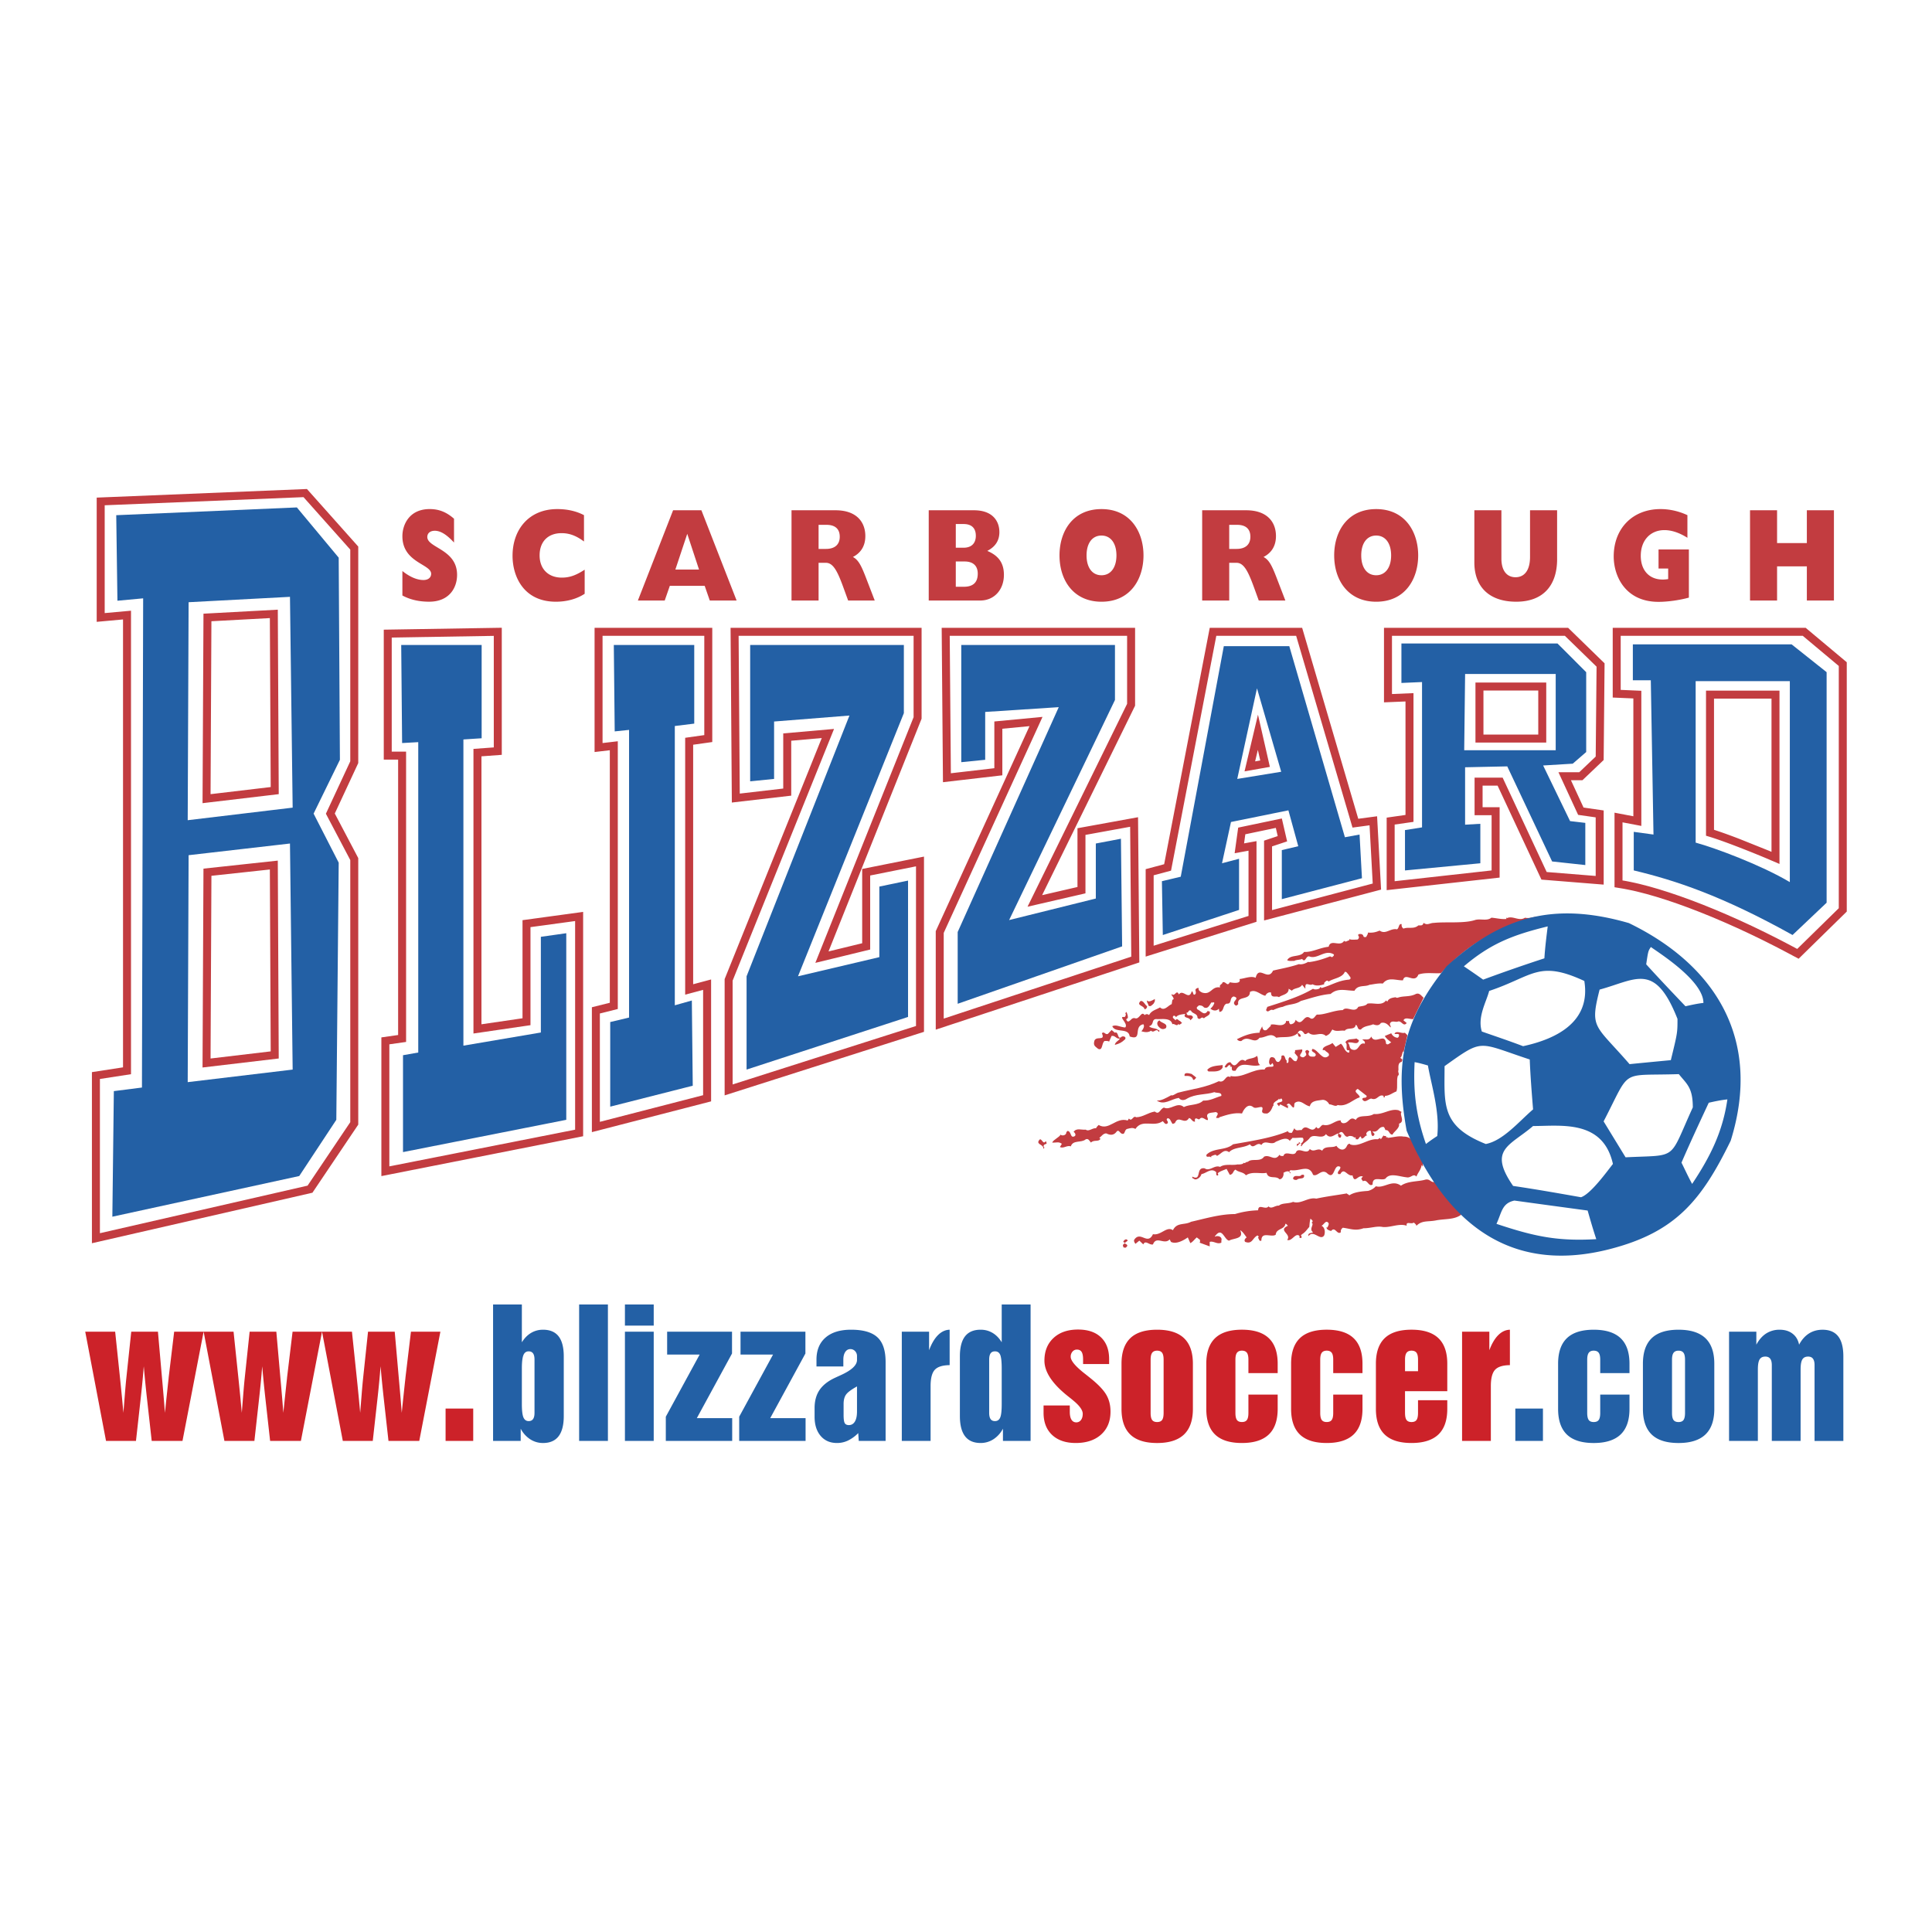
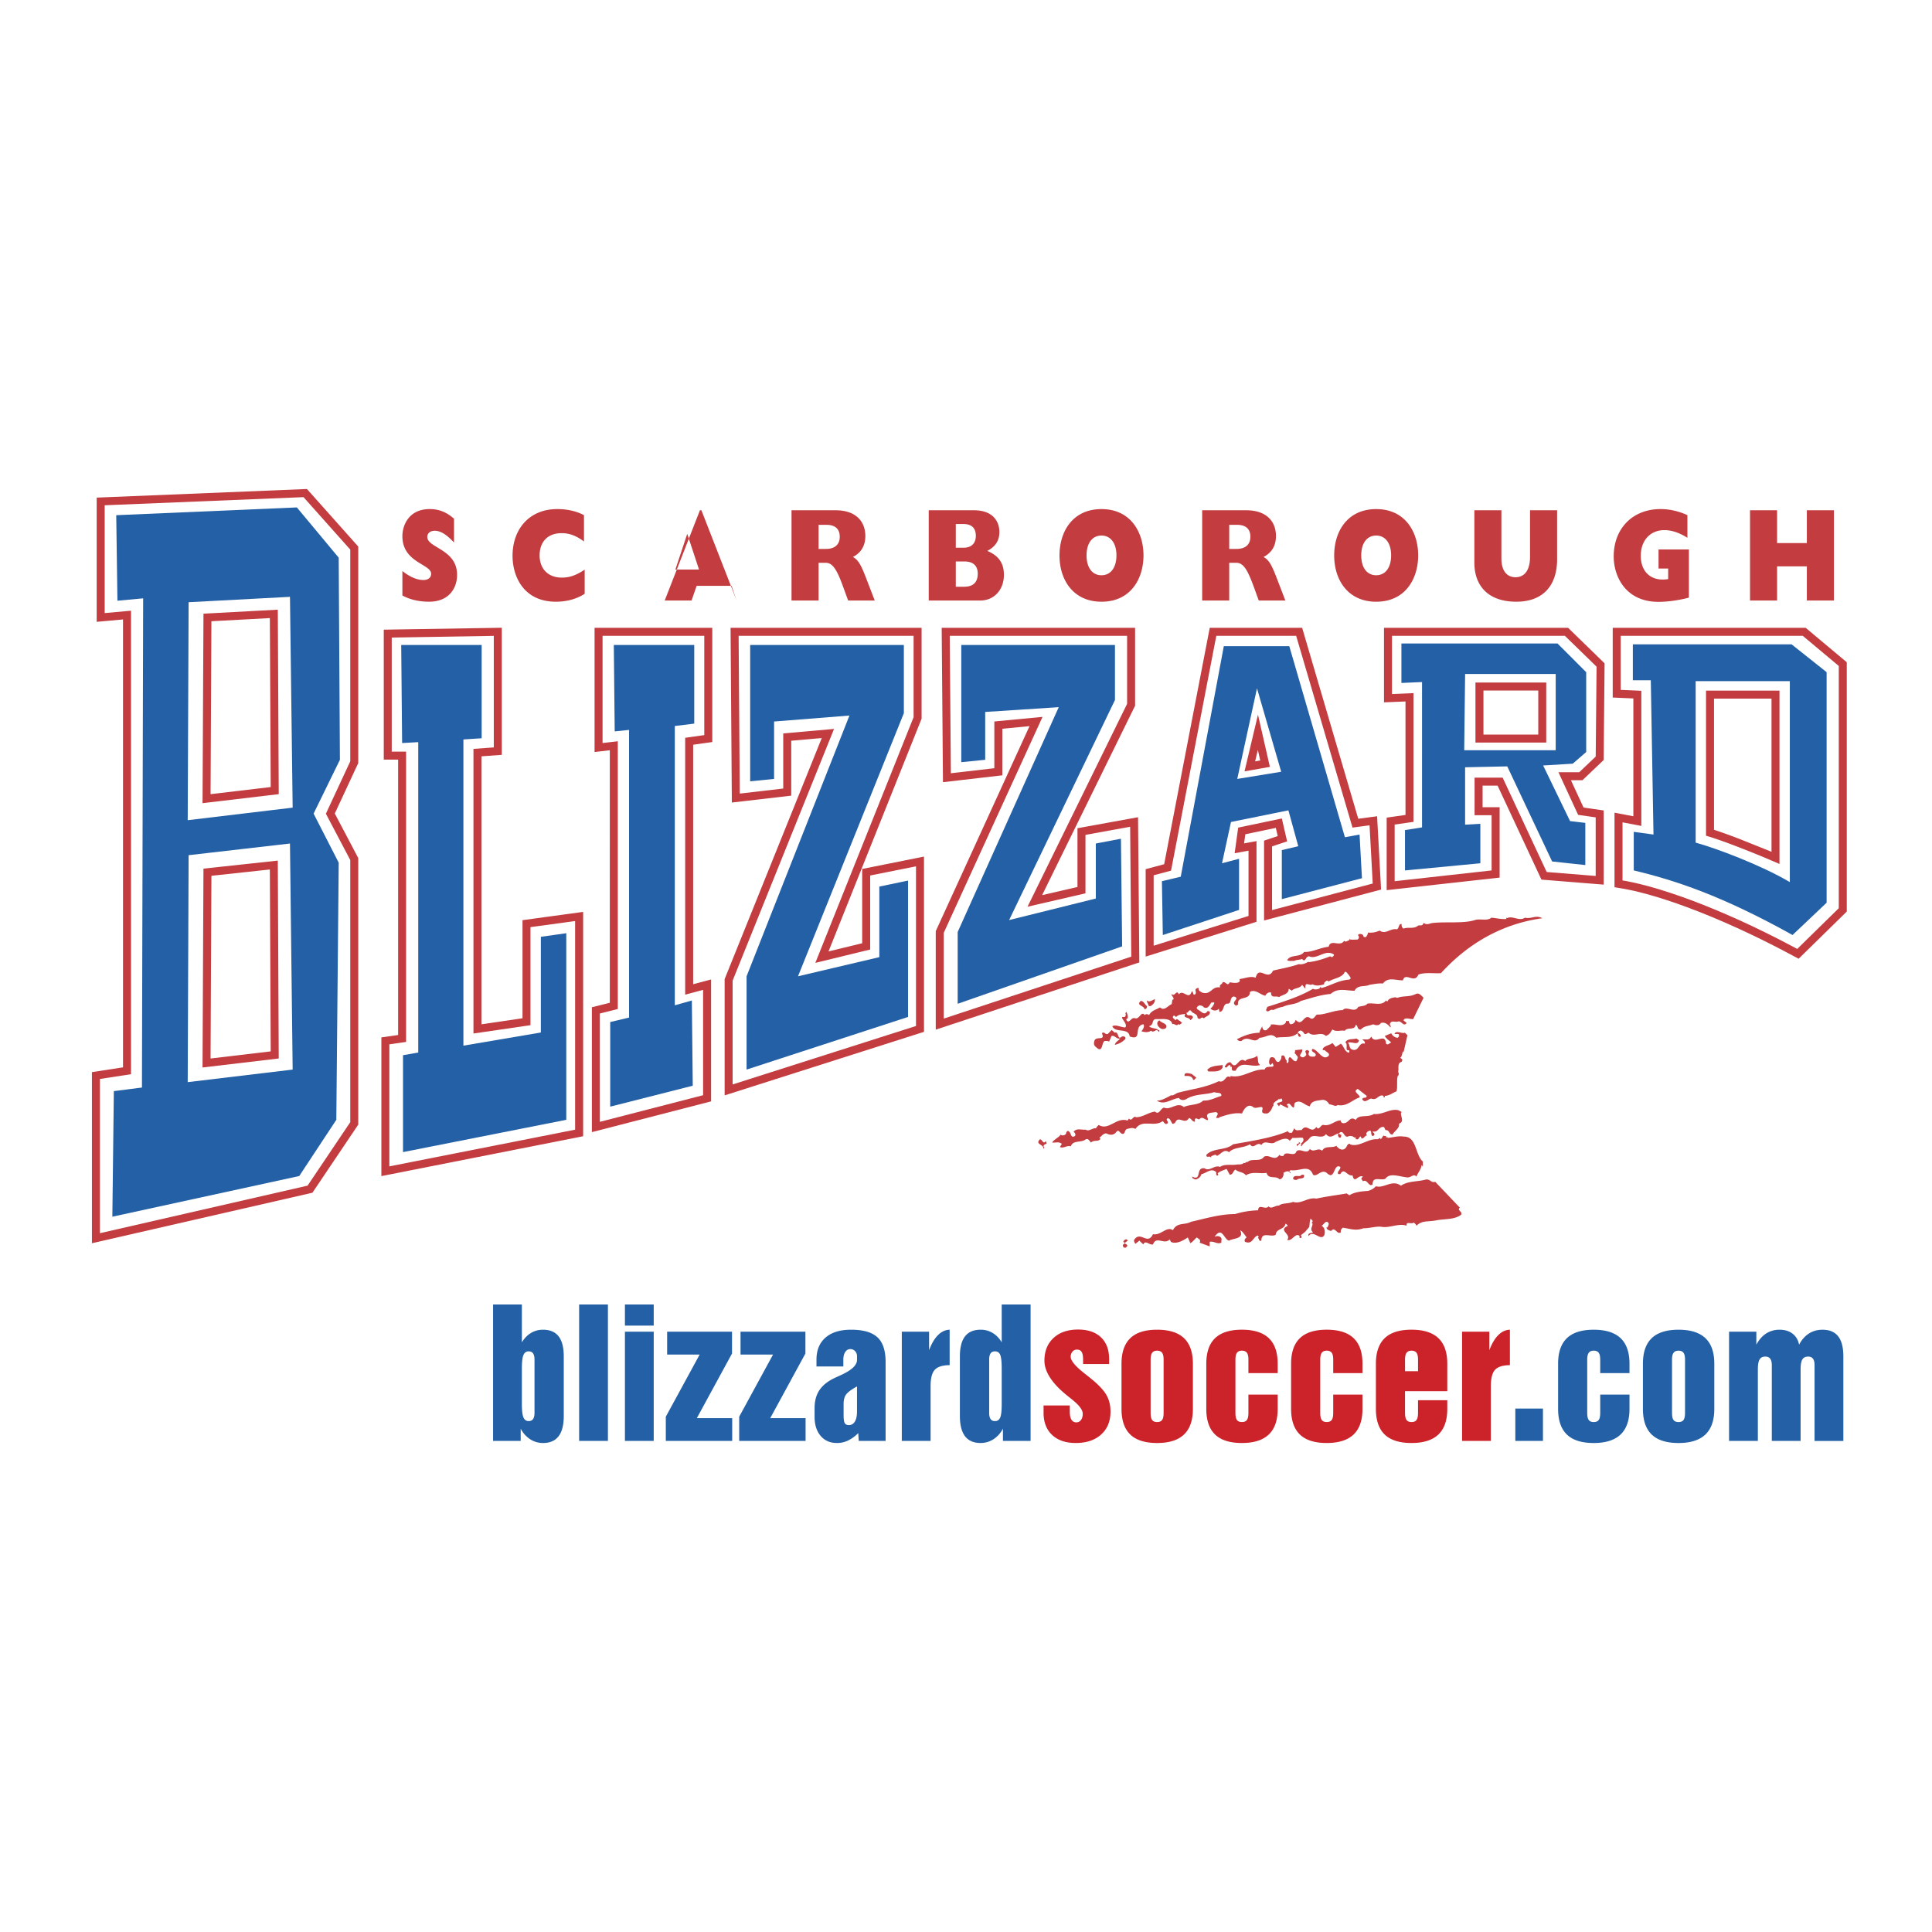
<svg xmlns="http://www.w3.org/2000/svg" width="2500" height="2500" viewBox="0 0 192.756 192.756">
  <g fill-rule="evenodd" clip-rule="evenodd">
    <path fill="#fff" d="M0 0h192.756v192.756H0V0z" />
    <path d="M11.598 51.401l18.019-.775 4.176 5.012.12 20.167-2.625 5.37 2.505 4.893-.238 25.656-3.699 5.608-18.646 4.058.149-12.53 2.804-.357.12-48.807-2.566.238-.119-8.533zm7.13 30.43l10.471-1.253-.268-21.032-10.113.537-.09 21.748zm0 26.134l10.471-1.253-.268-22.554-10.113 1.164-.09 22.643zM40.029 64.349h8.025v9.308l-1.82.119v30.549l7.727-1.312v-9.547l2.536-.358v18.616l-16.289 3.221v-9.666l1.521-.268V74.044l-1.61.09-.09-9.785zM69.116 108.322l-8.234 2.089v-8.442l1.88-.448V72.822l-1.432.149-.09-8.622h8.025v7.846l-1.939.239v27.864l1.7-.478.09 8.502zM74.844 77.953V64.349h15.334v6.802L79.617 97.404l8.115-1.91v-7.04l2.864-.597v13.604l-16.11 5.251v-9.308L84.749 71.39l-7.518.596v5.728l-2.387.239zM95.906 76.043V64.349h15.334v5.489l-10.56 21.957 8.65-2.148v-5.489l2.506-.477.119 10.739-16.407 5.728v-7.16l10.083-22.434-7.338.478v4.773l-2.387.238zM115.924 87.917l1.879-.447 4.297-23.001h6.533l5.549 19.063 1.461-.268.24 4.356-7.996 2.088v-4.893l1.641-.388-.984-3.58-5.729 1.164-.895 4.117 1.701-.447v5.101l-7.607 2.506-.09-5.371zm7.517-10.203l4.385-.716-2.416-8.323-1.969 9.039zM141.879 68.048l-2.059.09V64.2h15.572l2.863 2.864v7.966l-1.342 1.163-2.953.179 2.686 5.549 1.521.179v4.207l-3.312-.358-4.475-9.487-4.207.09v5.728l1.521-.089v3.938l-7.518.716v-4.027l1.701-.269V68.048h.002zm4.205 6.802h9.129v-7.607h-9.039l-.09 7.607zM164.701 67.869h-1.791v-3.58h15.842l3.49 2.774v23.001l-3.4 3.222c-7.07-3.938-11.725-5.46-15.842-6.444v-3.848l1.969.269-.268-15.394zm13.871 20.138V67.959h-9.396v16.109c1.969.537 6.533 2.238 9.396 3.939z" fill="#2360a5" />
    <path d="M153.881 91.613c-3.902.537-7.322 2.417-10.113 5.478-.682.054-1.576-.107-2.256.143-.377.967-1.324-.304-1.539.573-.717.018-1.469-.376-2.006.322-.482-.054-.984.089-1.342.125-.43.232-1.146-.036-1.486.591-.859 0-1.646-.322-2.381.322-1.055.09-1.932.412-2.971.698-.59.394-1.164.286-1.809.59-.285.036-.643.18-.967.322-.303-.161-.482.358-.697 0l.125-.322c1.557-.5 3.258-1.02 4.564-1.808.107.09.359.09.592 0 .16-.089.088-.286.25-.071 1.002-.269 1.629-.752 2.773-.842.305-.143-.018-.34-.07-.501-.125-.089-.18-.304-.377-.269-.25.609-1.162.645-1.611.967-.178-.215-.303 0-.447.125v.144c-.34.107-.77.215-1.162 0-.287.197-.699-.286-.717.251v.196l-.322-.394c-.215.394-.787.286-1.02.591l-.322-.197c.018.591-.68.591-.967.842-.268-.197-.805.179-.787-.466-.27-.071-.484.126-.574.322-.5-.089-.984-.698-1.539-.376.02.878-1.324.341-1.164 1.218-.088.071-.143.179-.268.125-.537-.394.555-.681-.18-.895-.482.125-.125.77-.715.716-.412.161-.232.806-.717.823l-.053-.322c-.232.269-.592.215-.842 0 .16-.125.322-.34.395-.573-.037-.035-.072-.071-.145-.071l-.053.071c0 .161.018-.071-.072-.071-.215.232-.322.716-.77.52-.125-.162-.305-.215-.52-.197-.053.107-.322.161-.125.394.412.197.68.698 1.039.126.018.089.125.071.178.071.125.411-.375.465-.572.698-.322-.27-.34.268-.645-.054.018-.448-.52-.395-.645-.716-.285-.126-.215.232-.447.196.035.52.447.054.645.448-.072.179-.125.179-.268.322-.055-.358-.789-.161-.502-.646-.25.054-.734.054-.912.323-.072-.055-.145-.18-.252-.126-.09.036-.07.126-.07.197l.268.251c.125-.287.305.053.447.07l.197.197-.268.18c-.037-.019-.055-.072-.127-.054-.125.25-.41-.126-.572 0-.16-.716-1.127-.466-1.611-.52-.5.018-.178.573-.715.716.232.251.697.161.895.376.072-.018.107.036.143.071 0 .055-.035.09-.07.126-.252-.466-.467.179-.771-.126-.32.215-.662.144-.965.055.178-.18.357-.52.195-.698-1.037.214-.035 1.683-1.359 1.217-.107-.913-1.432-.305-1.736-1.021.375-.196.77.09 1.289.125.357-.375-.787-1.163-.072-1.037.107-.072.143-.197.125-.323l-.053-.054.125-.143c.053.161.18.394.125.645-.053 0-.09.036-.125.071-.055.107.072.179.125.251.34-.036.357-.447.77-.322.395.107.609-.788.914-.322.143-.126.303-.126.447 0 .232-.466.715-.537 1.092-.77.43.411.787-.18 1.162-.322l.072-.447h.055c.178-.126-.055-.251-.055-.395h-.072v-.179c.305.358.484-.52.717.054.412-.591 1.002.662 1.289-.322.197.071.09.52.375.269.125-.286-.195-.43.197-.591h.125c-.088.251.197.376.322.447.914.305.949-.662 1.809-.501-.125-.305.215-.286.25-.52.34-.106.465.483.717 0 .322.072 1.162.18.967-.321.537-.054 1.127-.34 1.611-.126.32-1.307 1.217.394 1.734-.716.824-.197 1.684-.34 2.578-.645.34.072.699-.09.967-.25v.054c.752-.09 1.396-.287 2.131-.573.09-.018.143.107.25.054.072-.072.18-.144.143-.25-.877-.555-1.629.519-2.451.197-.357-.09-.377.698-.717.25-.16.089-.68.089-.77.197-.16-.018-.52.054-.717-.071.305-.608 1.309-.25 1.684-.824.824.037 1.521-.411 2.451-.519.197-.824 1.146.071 1.541-.591.178.179.34-.036.518-.054v-.125c.145.107.574.054.771.054.125.018.285-.25.125-.376v-.143c.125-.054.465-.09.52.196.053.125.178.054.268.072.055-.143.18-.268.18-.448.43.036.75-.018 1.162-.197.609.429 1.074-.269 1.736-.125.232-.143.145-.591.467-.519a.422.422 0 0 0 .178.447c.502-.197 1.021.089 1.486-.322.34 0 .412.036.52-.25.393.286.607 0 1.037 0 1.164-.125 2.936.072 4.045-.269.537-.197 1.236.125 1.684-.25.59.054 1.002.179 1.539.125h-.053v-.122h.053v.054c.572-.305 1.217.34 1.809-.054.696.143 1.073-.305 1.735.053zM142.031 99.543l-1.039 2.13c-.322.036-.805-.232-.967.126l.322.268c-.34.43-.52-.286-.895-.143-.197.09-.627-.161-.77.196-.055.161.125.233.053.394-.215-.25-.537-.59-.967-.447-.195.305-.5.233-.77.126-.393.179-.895.143-1.217.519-.393.071-.268-.394-.52-.465-.088.59-.805.196-1.092.59-.41-.071-.84.144-1.234-.125-.268.376-.197.43-.645.645-.572-.501-1.145.179-1.736-.322-.125.018-.215.179-.375.125-.037.054-.27-.536-.592-.268l-.125.143c.18.09.305.161.322.376-.25.09-.25-.09-.322-.322-.627.537-1.414.304-2.129.447-.557-.572-1.021 0-1.666 0-.537.716-1.109-.322-1.809.322a.426.426 0 0 1-.447-.179c.771-.376 1.344-.608 2.256-.645 0-.251.197-.43.25-.645.055.215.107.502.449.376l.447-.447-.055-.071c.377-.18 1.182.322 1.539-.251v-.126h.322a.33.33 0 0 0 .127.323c.303-.019.465-.197.518-.448.717.788.787-.698 1.486-.143.322.161.465-.287.645-.376.77.035 1.664-.43 2.578-.448.357-.465 1.199.358 1.539-.322.305-.089.732-.071.912-.321.627-.126 1.414.269 1.861-.322l.127.125c.143-.357.518-.394.84-.447.035.071.125.054.197.054.555-.215 1.199-.054 1.809-.376.361-.146.541.177.773.374z" fill="#c23c40" />
    <path d="M115.217 99.668c.018.322 0 .215-.125.466-.145.125-.322.376-.52.179.018-.179-.197-.286-.125-.501.16.232.555-.019.77-.144zM114.447 100.384c0 .197-.09.269-.25.322-.055-.411-.877-.358-.395-.841.305-.036.43.411.645.519zM116.326 102.568c-.232.16-.465.125-.645-.055-.268-.214-.322-.572 0-.715.145.287.878.287.645.77zM111.225 103.033c.43-.197.215.842.717.376.16-.036.43.018.322.269-.359.34-.574.447-1.039.572.055-.322.359-.375.52-.644-.357.107-.465-.322-.842-.251l-.25.572c-.125-.107-.305-.053-.447-.071-.322.232-.162 1.003-.645.788-.27-.232-.484-.305-.395-.717.107-.68 1.164.036.77-.841.234-.232.322.179.592.071l.375-.394.322.27zM140.42 103.284l-.395 1.736c.018-.054-.018-.09-.053-.126-.09.215-.09.537-.27.645.197.161.27.125.145.395-.395.089-.322.5-.322.822-.107.251.178.412-.072.592-.143.536.018 1.056-.125 1.539-.395.143-.717.447-1.164.447v.143h-.125v-.143c-.52-.215-.609.519-1.234.269-.27.018-.645.537-.896.054.072-.251.43 0 .449-.322l-.896-.698c-.572.305.215.52.197.841-.68.215-1.289.967-2.201.771-.215.215-.537-.071-.842-.071-.107-.233-.357-.448-.645-.448-.482.09-1.145.036-1.289.645-.518-.071-.859-.681-1.414-.394-.232.107-.07.376-.197.52-.215.018-.41-.681-.697-.251.035.071.125.054.197.054-.125.054-.055.179-.072.269l-.77-.394-.125.196-.197-.251c.072-.215.77-.089.447-.519-.088-.036-.125.071-.197.125.02-.071-.035-.089-.053-.125-.072.232-.717.304-.52.77l-.072-.071c-.105.305-.25.645-.572.787-.215 0-.555.036-.52-.269.252-.77-.59-.071-.895-.376-.537-.411-.949.251-1.109.645-.77-.107-1.486.126-2.256.376-.018.126-.197.054-.322.071-.018-.179.395-.482-.053-.59-.305.09-.932 0-.842.465.035.09.072.18.072.322-.215.107-.555-.465-.842-.071-.16.054-.232-.126-.395-.071-.107.071-.053.214-.053.321-.305 0-.322-.304-.59-.376-.449.771-1.074-.375-1.416.52-.088-.018-.143.107-.25.054-.143-.197-.25-.645-.52-.519-.178.16.234.321 0 .519-.232.107-.303-.161-.447-.251-.912.645-2.021-.268-2.721.77-.285-.16-.52-.071-.822 0-.322.09-.162.663-.592.448-.143-.09-.268-.394-.447-.197-.25.358-.59.43-1.037.197-.305-.019-.484.286-.699.447.035.036.053.09.125.071-.197.376-.645.072-.967.395-.125-.144-.25-.447-.518-.322-.43.375-1.271.035-1.486.697-.412-.125-.717.251-1.092.072l.197-.322c-.322-.251-.574-.09-.967-.125.143-.305.68-.502.842-.788.125.144.59.09.572-.251l.125-.125c.412.054.232.788.717.52.195-.144-.09-.466-.127-.395.27-.465.807-.196 1.219-.25.303.232.645-.18 1.037-.144.035-.125.162-.215.25-.322 1.039.609 1.719-.806 2.9-.447l.125-.196c.305.375.412-.358.717-.126.697-.018 1.145-.447 1.861-.572.465.376.502-.251.912-.394.645.321 1.326-.627 1.988-.055.625-.304 1.414-.143 1.932-.645.699.036 1.219-.304 1.809-.465.055-.412-.465-.251-.697-.376-.877.286-1.844.144-2.721.645-.287.196-.627.215-.824-.071-.805.125-1.449.77-2.201.268.465.019.912-.25 1.414-.519l-.055-.071c.162.232.52-.126.77-.197 1.434-.376 2.668-.483 4.064-1.146.645.232.645-.734 1.162-.394v-.125c1.254.25 2.148-.717 3.402-.646.197-.572 1.199.054.787-.644l-.197.196c-.215-.143-.143-.465-.07-.644.088-.215.34-.144.447-.072.143.125.143.483.465.395.18-.18.268-.305.25-.592.412-.232.322.412.52.448.018.089-.053.215.053.269.287-.072-.018-.466.27-.591.232.071.34.483.645.394.053-.144.178-.269.125-.447l-.322-.394c.107-.036.055-.18.072-.251l.697-.071c.143.322-.52.608 0 .77.18.071.27-.09.395-.179.107-.215-.252-.395.053-.52.125-.054.18.054.27.125-.037.09-.09.197-.072.322.107.251.377.197.592.197l.125-.125c.053-.34-.592-.305-.322-.645.59.089.984 1.253 1.609.697.162-.286-.268-.375-.393-.572h-.197c-.053-.43.717-.465.967-.716l.322.394.52-.322c.303.215.34.788.77.896.125-.036.053-.18.07-.251-.518.144-.07-.591-.393-.77.197-.43.734-.269 1.109-.394.072.089.18.089.25.196-.107.447-.518.197-.84.197-.072.018-.215-.054-.252.054.215.179.072.501.377.645.752.286.662-.771 1.289-.573.088-.197-.125-.34-.252-.394.232-.125.699.161.896-.322.375.877 1.395-.466 1.484.716.197.197.359-.09.52-.125-.232-.197-.502-.376-.645-.645l.645-.269c.107.251.375.447.645.447.107-.071.143-.179.125-.322-.107-.107-.305-.035-.447-.054.143-.411.717 0 1.037-.125l.252.25z" fill="#c23c40" />
    <path d="M137.395 104.125c-.053.376-.412.376-.59.573h-.18c-.162-.412.215-.502.447-.698a.333.333 0 0 1 .323.125zM125.725 106.255c-.932.305-1.898-.537-2.453.573-.18 0-.357.054-.375-.197v-.197h-.197c.035-.018.07-.053.07-.125-.285-.196-.303.394-.59.125.107-.16.268-.482.59-.447.627.932.77-.662 1.469-.125.215-.305.842-.197 1.164-.52.195.269-.02.663.322.913zM121.982 106.506c-.268.501-.984.376-1.414.394l-.125-.144c.34-.465 1.199-.429 1.539-.501v.251zM119.352 107.544c-.125.054-.16.251-.322.179-.09-.429-.572-.375-.842-.375-.09-.448.52-.233.717-.197.142.143.322.214.447.393zM136.805 108.887c-.359.286-.609-.269-.896-.447.232-.107.412.321.717.25l.179.197zM123.861 108.689c0 .645-.877.269-1.234.591-.107-.071-.035-.215-.053-.322.375-.179.822-.466 1.287-.269zM133.135 109.012c.287.357.555-.501.715.071l-.447.394c-.088-.357-.625-.465-.842-.268v.071h-.195c-.018-.125 0-.466.25-.52.142.001.464-.017.519.252zM126.691 108.833c.16.304-.234.322-.449.376-.107-.072-.447.035-.322-.251.215.054.449-.232.771-.125zM139.848 110.945c-.287.215.393.948-.27 1.163.107.447-.52.788-.645 1.092-.375 0-.285-.483-.697-.447-.072-.107-.072-.233-.197-.322-.555-.019-.502.591-1.092.447.018.161.305.215.125.395-.035.035-.072.089-.125.071-.287-.179.035-.734-.465-.466-.162.107-.252.322-.055.395-.287.018-.287.304-.59.321-.107-.537-.27.18-.447.072h-.127c0-.072.02-.161-.07-.197-.055-.018-.09.036-.125.054.107-.144-.467-.269-.574-.125-.447.125-.43-.788-.912-.322.072.054.107.161.197.125.018-.161.125.466-.197.269-.107-.179-.143-.25 0-.394-.43.054-.824.645-1.289.071-.412.591-1.182-.107-1.611.376-.25.358-.68.501-.822.841-.215-.054.143-.215-.145-.322l-.322.322v-.25c.072 0 .162.018.197-.072v-.125l.197.197c.18-.144.357-.376.197-.591-.287-.054-.609.036-1.039 0-.07.126-.232.197-.25.322-.305-.483-1.002-.09-1.414.071-.447.412-1.074-.268-1.432.322-.467-.394-.752.501-1.146-.071-.645.394-1.611.269-2.076.787-.5-.357-.752.144-1.217.376-.107-.232-.357-.035-.52 0-.072.036-.053.125-.053.197-.072-.305-.537.09-.467-.322.734-.716 1.898-.394 2.65-1.038 1.682-.305 3.938-.626 5.549-1.343l-.072.054c.072.161.232.144.395.144l.25-.466c.143.358.465.144.717.197.52-.788.947.466 1.467-.322.287.447.43-.251.717-.197.697.161 1.164-.483 1.736-.447-.055.144.107.251.197.269.625.071.662-.787 1.287-.322.322-.591 1.199-.197 1.809-.591.932.09 1.611-.572 2.453-.376l.323.178z" fill="#c23c40" />
    <path d="M138.289 113.344v.125h.197l-.07.054c.428 0 1.09-.232 1.609-.125 1.307-.036 1.146 1.683 1.881 2.452h.053v.519h-.053c.018-.071-.037-.106-.072-.125-.072.483-.34.698-.52 1.146-.305-.357-.537.161-.967.072-.734-.072-1.682-.483-2.111.125-.412.269-1.307-.322-1.289.59-.412.287-.502-.572-.967-.321-.053-.126-.18-.18-.143-.322l.143-.144c-.502-.232-.824.787-1.039-.125-.535.125-.822-.842-1.217-.125h-.197c-.195-.251.252-.412.197-.717-.715-.411-.5 1.45-1.359.591-.555-.394-.932.43-1.361.197-.412-1.11-1.324-.305-2.254-.466l-.127.144c.037.018.072.071.127.054.018.071-.02.107-.055.125-.055-.34-.447-.179-.645-.054.055.215-.072.627-.395.645-.357-.411-1.109.054-1.287-.645-.627.126-1.434-.179-2.059.251-.27-.358-.734-.286-1.039-.573-.268.126-.197.466-.572.52l-.322-.591c-.305.144-.645.215-.895.447.07.036.053.144.053.197-.268.089-.16-.269-.197-.322-.5-.466-.984.125-1.467.197a.756.756 0 0 1-.52.519c-.16.054-.268-.089-.395-.125v-.144c.984.501.287-.984 1.236-.823.5.34.984-.376 1.539-.144.465-.34 1.252-.125 1.736-.25.16.018.717 0 .59-.251.055.305.27-.054.447 0 .359-.394 1.236.054 1.611-.519.592-.269 1.057.537 1.539-.197.09.161.252.125.395.125.197-.626 1.092.18 1.289-.447.357-.412 1.057.376 1.342-.251.43.412.787-.196 1.236.18.25-.555 1.055-.233 1.414-.502.16.269.59.556.895.251.18-.143.16-.465.465-.447v.054c.895.34 1.809-.608 2.756-.501l.27-.144c-.018.071.035.107.053.144l.27-.394c.036.105.181.051.251.07zM104.334 113.845c-.055-.071.125.144.072.269-.145.054-.342.09-.27.322l.072.054-.127.143c.127-.483-.877-.429-.32-.966.216-.001.341.571.573.178z" fill="#c23c40" />
-     <path d="M140.992 116.69v.197c-.305-.251-.375.179-.697.054.018-.286.43-.501.645-.573l.052.322zM130.109 117.264c.055.447-.52.215-.717.447-.16.036-.41-.018-.375-.179.16-.412.645-.019.842-.322.071.018.196-.054.25.054zM143.193 117.908l2.453 2.577c-.322.305.322.376.125.716-.715.52-1.629.376-2.578.573-.715.125-1.217 0-1.734.394l-.145.125c-.053-.179-.125-.179-.25-.321-.27.214-.807-.18-.717.321-.734-.268-1.629.197-2.381.126-.625-.126-1.182.125-1.932.125-.807.286-1.254.054-2.059-.054-.145.107-.234.251-.197.447-.377.322-.572-.626-.967-.125-.197-.036-.52-.161-.447-.394l.07.071c.037-.144.162-.269.125-.447-.285-.394-.465.161-.715.25.34.161.395.645.268.967-.393.591-1.072-.627-1.557.071-.107-.357.305-.269.447-.394-.465-.322.215-.823-.178-.966.053.018.088-.036.125-.072.053-.161-.125-.196-.197-.322-.09.269-.09.556-.125.842-.197.196-.377.519-.717.716l-.125.125c.107.054.055.179.072.251h-.197c-.018-.072.035-.197-.072-.251-.393-.215-.715.627-1.164.447.467-.608-.984-.931.072-1.414-.09-.071-.143-.196-.25-.196-.09.608-.912.447-.967 1.092-.447.304-1.432-.376-1.432.591-.232.089-.215-.144-.322-.269-.018-.054.035-.09.07-.126l-.125-.125c-.518.232-.5.913-1.234.645-.143-.144-.018-.34.143-.447-.195-.251-.393-.591-.645-.716.412.895-.662.77-1.109 1.038-.482-.09-.68-1.36-1.342-.52-.035.036-.09.071-.072.125.27-.143.77-.018.645.395v.197c-.412.215-.77-.197-1.164-.072v.447l-1.02-.375c.107-.055.035-.18.055-.27l-.324-.25c-.25.215-.393.447-.643.572l-.252-.572c-.482.34-1.182.698-1.682.447l-.125-.251c-.537.591-1.326-.394-1.666.502-.357.106-.752-.483-.967 0l-.393-.376-.395.322c-.035-.072-.178-.233-.125-.395.627-.966 1.324.592 1.879-.572.789.161 1.379-.842 1.988-.394.41-.823 1.162-.483 1.807-.842 1.432-.322 2.9-.77 4.387-.77a8.886 8.886 0 0 1 2.309-.376c.018-.716.734.018 1.037-.394.287.322.645-.107 1.039-.071.322-.287.912-.162 1.414-.376.77.269 1.504-.502 2.309-.322 1.074-.233 2.023-.341 3.043-.52.072.09.18.09.25.197.484-.34 1.289-.412 1.863-.447.303-.072.607-.251.787-.466.822.251 1.611-.716 2.506-.054.68-.483 1.684-.394 2.381-.591.539-.157.575.344 1.039.201zM112.514 123.779l-.322.25c.09.09.197.09.27.197.035.107-.072.179-.145.251-.09 0-.268.018-.25-.126-.18-.269.395-.25 0-.447.052-.178.322-.393.447-.125zM40.146 56.97c.746.594 1.457.898 2.102.898.497 0 .768-.264.768-.621 0-.977-2.869-1.109-2.869-3.75 0-1.136.678-2.707 2.722-2.707.915 0 1.661.29 2.429.963v2.377c-.746-.806-1.345-1.175-1.921-1.175-.451 0-.745.238-.745.621 0 1.096 2.971 1.215 2.971 3.776 0 1.293-.779 2.68-2.79 2.68-.994 0-1.887-.198-2.666-.62V56.97h-.001zM58.332 59.241c-.802.528-1.807.792-2.869.792-3.219 0-4.326-2.521-4.326-4.581 0-2.627 1.638-4.661 4.461-4.661 1.017 0 1.921.211 2.666.607v2.627c-.779-.581-1.457-.832-2.236-.832-1.355 0-2.191.845-2.191 2.218 0 1.347.858 2.218 2.214 2.218.779 0 1.412-.225 2.282-.792v2.404h-.001zM67.155 50.91h2.824l3.513 9.004h-2.677l-.508-1.465h-3.479l-.509 1.465h-2.677l3.513-9.004zm2.587 5.915l-1.175-3.565-1.186 3.565h2.361zM78.97 50.91h4.394c2.079 0 2.971 1.162 2.971 2.575 0 .951-.417 1.664-1.242 2.086.553.277.847.898 1.265 1.967l.915 2.376h-2.654l-.485-1.333c-.565-1.545-.994-2.429-1.729-2.429h-.735v3.763h-2.7V50.91zm3.434 3.856c.87 0 1.378-.423 1.378-1.215s-.475-1.188-1.322-1.188h-.79v2.403h.734zM92.66 50.91h4.508c1.92 0 2.541 1.136 2.541 2.179 0 .845-.406 1.465-1.209 1.875 1.141.476 1.66 1.228 1.66 2.39 0 1.465-.949 2.561-2.371 2.561H92.66V50.91zm3.479 3.736c.88 0 1.22-.541 1.22-1.188 0-.687-.34-1.175-1.22-1.175h-.779v2.363h.779zm.034 3.895c.903 0 1.378-.422 1.378-1.307 0-.752-.43-1.214-1.31-1.214h-.881v2.521h.813zM109.896 50.792c2.902 0 4.191 2.297 4.191 4.621 0 2.297-1.254 4.621-4.191 4.621-2.777 0-4.189-2.125-4.189-4.621 0-2.391 1.32-4.621 4.189-4.621zm0 6.601c.916 0 1.492-.766 1.492-1.98 0-1.215-.576-1.981-1.492-1.981-.926 0-1.49.766-1.49 1.981 0 1.214.565 1.98 1.49 1.98zM119.939 50.91h4.393c2.078 0 2.971 1.162 2.971 2.575 0 .951-.418 1.664-1.242 2.086.555.277.848.898 1.266 1.967l.914 2.376h-2.654l-.484-1.333c-.566-1.545-.994-2.429-1.729-2.429h-.734v3.763h-2.699V50.91h-.002zm3.434 3.856c.869 0 1.377-.423 1.377-1.215s-.475-1.188-1.32-1.188h-.791v2.403h.734zM137.303 50.792c2.902 0 4.189 2.297 4.189 4.621 0 2.297-1.254 4.621-4.189 4.621-2.779 0-4.191-2.125-4.191-4.621-.001-2.391 1.322-4.621 4.191-4.621zm0 6.601c.914 0 1.49-.766 1.49-1.98 0-1.215-.576-1.981-1.49-1.981-.926 0-1.492.766-1.492 1.981 0 1.214.566 1.98 1.492 1.98zM155.354 55.782c0 2.641-1.402 4.251-4.078 4.251-2.678 0-4.18-1.465-4.18-3.921V50.91h2.699v4.806c0 1.268.576 1.875 1.412 1.875.824 0 1.445-.607 1.445-2.033V50.91h2.701v4.872h.001zM168.5 59.624c-.902.251-2.1.423-3.027.423-3.309 0-4.473-2.562-4.473-4.529 0-2.799 1.898-4.727 4.666-4.727.914 0 1.84.211 2.688.607v2.258c-.791-.501-1.57-.766-2.293-.766-1.412 0-2.361 1.03-2.361 2.562 0 1.624 1.062 2.601 2.734 2.323V56.72h-.961v-1.901h3.027v4.805zM174.6 50.91h2.699v3.275h2.971V50.91h2.701v9.005h-2.701v-3.407h-2.971v3.407H174.6V50.91z" fill="#c23c40" />
-     <path d="M10.578 143.761l-2.074-10.897h2.986l.499 4.765c.068.646.127 1.259.184 1.833.054.575.102 1.074.139 1.496.051-.648.099-1.264.147-1.845.045-.58.09-1.093.136-1.535l.499-4.714h2.663l.408 4.641c.005.048.042.453.107 1.215.068.762.127 1.507.184 2.238.122-1.19.241-2.312.357-3.363.009-.082.014-.135.014-.158l.549-4.572h2.938l-2.108 10.897h-3.07l-.465-4.167a132.669 132.669 0 0 1-.326-3.277c-.017.182-.037.445-.065.787a101.171 101.171 0 0 1-.241 2.408l-.473 4.249h-2.988v-.001zm11.812 0l-2.074-10.897h2.986l.499 4.765c.068.646.127 1.259.184 1.833.054.575.102 1.074.139 1.496.051-.648.099-1.264.147-1.845.045-.58.09-1.093.136-1.535l.499-4.714h2.663l.408 4.641a226.313 226.313 0 0 1 .292 3.453c.122-1.19.241-2.312.357-3.363.008-.082.014-.135.014-.158l.55-4.572h2.938l-2.107 10.897H26.95l-.464-4.167a135.727 135.727 0 0 1-.326-3.277c-.017.182-.037.445-.065.787a96.05 96.05 0 0 1-.241 2.408l-.473 4.249H22.39v-.001zm11.812 0l-2.073-10.897h2.985l.499 4.765c.068.646.127 1.259.184 1.833.054.575.102 1.074.139 1.496.051-.648.099-1.264.147-1.845.045-.58.091-1.093.136-1.535l.499-4.714h2.663l.408 4.641c.006.048.042.453.108 1.215.068.762.127 1.507.184 2.238.122-1.19.24-2.312.356-3.363.009-.082.015-.135.015-.158l.548-4.574h2.937L41.83 143.76h-3.071l-.464-4.167a120.895 120.895 0 0 1-.325-3.277c-.017.182-.037.445-.065.787a102.491 102.491 0 0 1-.24 2.408l-.474 4.249h-2.989v.001zm10.254 0v-3.229h2.757v3.229h-2.757z" fill="#cc2229" />
+     <path d="M140.992 116.69v.197c-.305-.251-.375.179-.697.054.018-.286.43-.501.645-.573l.052.322zM130.109 117.264c.055.447-.52.215-.717.447-.16.036-.41-.018-.375-.179.16-.412.645-.019.842-.322.071.018.196-.054.25.054zM143.193 117.908l2.453 2.577c-.322.305.322.376.125.716-.715.52-1.629.376-2.578.573-.715.125-1.217 0-1.734.394l-.145.125c-.053-.179-.125-.179-.25-.321-.27.214-.807-.18-.717.321-.734-.268-1.629.197-2.381.126-.625-.126-1.182.125-1.932.125-.807.286-1.254.054-2.059-.054-.145.107-.234.251-.197.447-.377.322-.572-.626-.967-.125-.197-.036-.52-.161-.447-.394l.07.071c.037-.144.162-.269.125-.447-.285-.394-.465.161-.715.25.34.161.395.645.268.967-.393.591-1.072-.627-1.557.071-.107-.357.305-.269.447-.394-.465-.322.215-.823-.178-.966.053.018.088-.036.125-.072.053-.161-.125-.196-.197-.322-.09.269-.09.556-.125.842-.197.196-.377.519-.717.716l-.125.125c.107.054.055.179.072.251h-.197c-.018-.072.035-.197-.072-.251-.393-.215-.715.627-1.164.447.467-.608-.984-.931.072-1.414-.09-.071-.143-.196-.25-.196-.09.608-.912.447-.967 1.092-.447.304-1.432-.376-1.432.591-.232.089-.215-.144-.322-.269-.018-.054.035-.09.07-.126l-.125-.125c-.518.232-.5.913-1.234.645-.143-.144-.018-.34.143-.447-.195-.251-.393-.591-.645-.716.412.895-.662.77-1.109 1.038-.482-.09-.68-1.36-1.342-.52-.035.036-.09.071-.072.125.27-.143.77-.018.645.395v.197c-.412.215-.77-.197-1.164-.072v.447l-1.02-.375c.107-.055.035-.18.055-.27l-.324-.25c-.25.215-.393.447-.643.572l-.252-.572c-.482.34-1.182.698-1.682.447l-.125-.251c-.537.591-1.326-.394-1.666.502-.357.106-.752-.483-.967 0l-.393-.376-.395.322c-.035-.072-.178-.233-.125-.395.627-.966 1.324.592 1.879-.572.789.161 1.379-.842 1.988-.394.41-.823 1.162-.483 1.807-.842 1.432-.322 2.9-.77 4.387-.77a8.886 8.886 0 0 1 2.309-.376c.018-.716.734.018 1.037-.394.287.322.645-.107 1.039-.071.322-.287.912-.162 1.414-.376.77.269 1.504-.502 2.309-.322 1.074-.233 2.023-.341 3.043-.52.072.09.18.09.25.197.484-.34 1.289-.412 1.863-.447.303-.072.607-.251.787-.466.822.251 1.611-.716 2.506-.054.68-.483 1.684-.394 2.381-.591.539-.157.575.344 1.039.201zM112.514 123.779l-.322.25c.09.09.197.09.27.197.035.107-.072.179-.145.251-.09 0-.268.018-.25-.126-.18-.269.395-.25 0-.447.052-.178.322-.393.447-.125zM40.146 56.97c.746.594 1.457.898 2.102.898.497 0 .768-.264.768-.621 0-.977-2.869-1.109-2.869-3.75 0-1.136.678-2.707 2.722-2.707.915 0 1.661.29 2.429.963v2.377c-.746-.806-1.345-1.175-1.921-1.175-.451 0-.745.238-.745.621 0 1.096 2.971 1.215 2.971 3.776 0 1.293-.779 2.68-2.79 2.68-.994 0-1.887-.198-2.666-.62V56.97h-.001zM58.332 59.241c-.802.528-1.807.792-2.869.792-3.219 0-4.326-2.521-4.326-4.581 0-2.627 1.638-4.661 4.461-4.661 1.017 0 1.921.211 2.666.607v2.627c-.779-.581-1.457-.832-2.236-.832-1.355 0-2.191.845-2.191 2.218 0 1.347.858 2.218 2.214 2.218.779 0 1.412-.225 2.282-.792v2.404h-.001zM67.155 50.91h2.824l3.513 9.004l-.508-1.465h-3.479l-.509 1.465h-2.677l3.513-9.004zm2.587 5.915l-1.175-3.565-1.186 3.565h2.361zM78.97 50.91h4.394c2.079 0 2.971 1.162 2.971 2.575 0 .951-.417 1.664-1.242 2.086.553.277.847.898 1.265 1.967l.915 2.376h-2.654l-.485-1.333c-.565-1.545-.994-2.429-1.729-2.429h-.735v3.763h-2.7V50.91zm3.434 3.856c.87 0 1.378-.423 1.378-1.215s-.475-1.188-1.322-1.188h-.79v2.403h.734zM92.66 50.91h4.508c1.92 0 2.541 1.136 2.541 2.179 0 .845-.406 1.465-1.209 1.875 1.141.476 1.66 1.228 1.66 2.39 0 1.465-.949 2.561-2.371 2.561H92.66V50.91zm3.479 3.736c.88 0 1.22-.541 1.22-1.188 0-.687-.34-1.175-1.22-1.175h-.779v2.363h.779zm.034 3.895c.903 0 1.378-.422 1.378-1.307 0-.752-.43-1.214-1.31-1.214h-.881v2.521h.813zM109.896 50.792c2.902 0 4.191 2.297 4.191 4.621 0 2.297-1.254 4.621-4.191 4.621-2.777 0-4.189-2.125-4.189-4.621 0-2.391 1.32-4.621 4.189-4.621zm0 6.601c.916 0 1.492-.766 1.492-1.98 0-1.215-.576-1.981-1.492-1.981-.926 0-1.49.766-1.49 1.981 0 1.214.565 1.98 1.49 1.98zM119.939 50.91h4.393c2.078 0 2.971 1.162 2.971 2.575 0 .951-.418 1.664-1.242 2.086.555.277.848.898 1.266 1.967l.914 2.376h-2.654l-.484-1.333c-.566-1.545-.994-2.429-1.729-2.429h-.734v3.763h-2.699V50.91h-.002zm3.434 3.856c.869 0 1.377-.423 1.377-1.215s-.475-1.188-1.32-1.188h-.791v2.403h.734zM137.303 50.792c2.902 0 4.189 2.297 4.189 4.621 0 2.297-1.254 4.621-4.189 4.621-2.779 0-4.191-2.125-4.191-4.621-.001-2.391 1.322-4.621 4.191-4.621zm0 6.601c.914 0 1.49-.766 1.49-1.98 0-1.215-.576-1.981-1.49-1.981-.926 0-1.492.766-1.492 1.981 0 1.214.566 1.98 1.492 1.98zM155.354 55.782c0 2.641-1.402 4.251-4.078 4.251-2.678 0-4.18-1.465-4.18-3.921V50.91h2.699v4.806c0 1.268.576 1.875 1.412 1.875.824 0 1.445-.607 1.445-2.033V50.91h2.701v4.872h.001zM168.5 59.624c-.902.251-2.1.423-3.027.423-3.309 0-4.473-2.562-4.473-4.529 0-2.799 1.898-4.727 4.666-4.727.914 0 1.84.211 2.688.607v2.258c-.791-.501-1.57-.766-2.293-.766-1.412 0-2.361 1.03-2.361 2.562 0 1.624 1.062 2.601 2.734 2.323V56.72h-.961v-1.901h3.027v4.805zM174.6 50.91h2.699v3.275h2.971V50.91h2.701v9.005h-2.701v-3.407h-2.971v3.407H174.6V50.91z" fill="#c23c40" />
    <path d="M49.194 143.761v-13.61h2.872v3.77c.255-.41.561-.723.918-.935s.754-.32 1.19-.32c.697 0 1.215.221 1.558.66.342.439.515 1.107.515 2.006v5.945c0 .898-.173 1.569-.518 2.02-.346.448-.864.672-1.555.672-.465 0-.89-.125-1.278-.374a2.79 2.79 0 0 1-.946-1.054v1.221h-2.756v-.001zm2.872-3.686c0 .651.054 1.1.159 1.343.105.244.278.365.521.365.193 0 .34-.067.437-.203.097-.137.145-.343.145-.627v-5.299c0-.284-.048-.49-.145-.627-.097-.136-.244-.203-.437-.203-.243 0-.416.121-.521.365-.104.243-.159.693-.159 1.351v3.535zm5.714 3.686v-13.61h2.872v13.61H57.78zm4.569-11.503v-2.107h2.873v2.107h-2.873zm0 11.503v-10.897h2.873v10.897h-2.873zm4.079 0v-2.416l3.376-6.198h-3.243v-2.283h6.473v2.176l-3.51 6.447h3.527v2.274h-6.623zm7.322 0v-2.416l3.376-6.198h-3.243v-2.283h6.473v2.176l-3.51 6.447h3.527v2.274H73.75zm11.753-5.436c-.553.303-.915.571-1.085.802-.167.229-.252.543-.252.948v1.105c0 .407.04.677.116.807.077.13.212.195.408.195.26 0 .458-.116.601-.351.142-.235.212-.572.212-1.009v-2.497zm.124 4.654a3.75 3.75 0 0 1-1.028.748 2.532 2.532 0 0 1-1.096.241c-.686 0-1.229-.238-1.631-.712-.399-.473-.601-1.109-.601-1.911v-.861c0-.714.164-1.314.49-1.799.326-.481.835-.89 1.533-1.215.127-.06.309-.142.541-.249 1.113-.496 1.668-1.009 1.668-1.533v-.391a.693.693 0 0 0-.19-.493.626.626 0 0 0-.476-.204c-.209 0-.376.094-.504.283-.127.188-.193.445-.193.771v.68h-2.68v-.68c0-.946.3-1.68.904-2.204.603-.524 1.453-.785 2.549-.785 1.207 0 2.082.252 2.626.757.547.501.818 1.325.818 2.473v7.866h-2.68l-.05-.782zm4.346.782v-10.897h2.722v1.85c.244-.657.541-1.161.89-1.51.348-.348.736-.526 1.161-.538v3.535c-.702.006-1.195.159-1.479.462-.28.301-.422.844-.422 1.629v5.47h-2.872v-.001zm9.968-3.686v-3.535c0-.68-.051-1.136-.15-1.368s-.271-.348-.521-.348c-.199 0-.346.067-.439.203-.094.137-.141.343-.141.627v5.299c0 .284.047.49.141.627.094.136.24.203.439.203.244 0 .416-.116.518-.351.103-.235.153-.688.153-1.357zm2.881 3.686h-2.758v-1.221a2.8 2.8 0 0 1-.947 1.054 2.334 2.334 0 0 1-1.275.374c-.697 0-1.215-.224-1.558-.672-.343-.45-.516-1.121-.516-2.02v-5.945c0-.898.173-1.566.516-2.006s.861-.66 1.558-.66c.436 0 .832.108 1.189.32s.66.524.91.935v-3.77h2.881v13.611z" fill="#2360a5" />
    <path d="M104.119 140.223h2.615v.632c0 .343.055.604.164.784.111.179.271.27.482.27a.56.56 0 0 0 .467-.232c.119-.155.178-.362.178-.623 0-.365-.318-.811-.959-1.337l-.107-.091-.508-.405c-1.498-1.212-2.248-2.368-2.248-3.47 0-.943.303-1.699.908-2.261.605-.561 1.42-.841 2.441-.841.986 0 1.752.258 2.291.776.543.519.814 1.243.814 2.178v.49h-2.598v-.473c0-.338-.049-.584-.145-.739-.098-.156-.252-.232-.471-.232a.56.56 0 0 0-.441.203.75.75 0 0 0-.178.511c0 .388.453.938 1.359 1.651.283.221.5.396.654.521.752.608 1.268 1.152 1.543 1.631.277.479.416 1.037.416 1.671 0 .958-.311 1.72-.934 2.284-.621.562-1.469.847-2.533.847-1.002 0-1.787-.267-2.357-.802-.568-.533-.855-1.271-.855-2.213v-.73h.002zm11.975.751v-5.323c0-.319-.051-.549-.152-.688-.105-.139-.27-.207-.496-.207s-.391.07-.496.213c-.102.141-.152.367-.152.682v5.323c0 .325.051.558.15.696.098.139.266.207.498.207s.398-.068.498-.207.15-.371.15-.696zm-4.201-4.915c0-1.139.295-1.988.881-2.552.586-.562 1.477-.842 2.672-.842s2.088.28 2.68.842c.592.563.889 1.413.889 2.552v4.507c0 1.139-.297 1.991-.889 2.556-.592.562-1.484.847-2.68.847s-2.086-.28-2.672-.842c-.586-.563-.881-1.416-.881-2.561v-4.507zm12.662-.409c0-.319-.051-.549-.152-.688-.105-.139-.27-.207-.496-.207s-.391.07-.496.213c-.102.141-.152.367-.152.682v5.323c0 .325.051.558.15.696.098.139.266.207.498.207s.398-.068.498-.207.15-.371.15-.696v-1.836h2.92v1.428c0 1.139-.297 1.991-.889 2.556-.592.562-1.484.847-2.68.847s-2.084-.28-2.672-.842c-.586-.563-.881-1.416-.881-2.561v-4.507c0-1.139.295-1.991.881-2.552.588-.562 1.477-.842 2.672-.842s2.088.28 2.68.842c.592.561.889 1.413.889 2.552v.938h-2.92v-1.346zm8.461 0c0-.319-.051-.549-.152-.688-.105-.139-.27-.207-.496-.207s-.391.07-.496.213c-.102.141-.152.367-.152.682v5.323c0 .325.051.558.15.696.098.139.266.207.498.207s.398-.068.498-.207.15-.371.15-.696v-1.836h2.92v1.428c0 1.139-.297 1.991-.889 2.556-.592.562-1.484.847-2.68.847s-2.084-.28-2.672-.842c-.586-.563-.881-1.416-.881-2.561v-4.507c0-1.139.295-1.991.881-2.552.588-.562 1.477-.842 2.672-.842s2.088.28 2.68.842c.592.561.889 1.413.889 2.552v.938h-2.92v-1.346zm7.164.004v1.152h1.297v-1.152c0-.323-.051-.553-.152-.691-.105-.139-.27-.207-.496-.207s-.391.07-.496.213c-.103.14-.153.367-.153.685zm0 5.317c0 .328.051.561.15.699s.266.207.498.207.4-.068.498-.207c.1-.139.15-.371.15-.699v-1.27h2.92v.864c0 1.139-.297 1.991-.889 2.556-.592.562-1.484.847-2.68.847s-2.084-.28-2.672-.842c-.586-.563-.881-1.416-.881-2.561v-4.507c0-1.139.295-1.988.881-2.552.588-.562 1.477-.842 2.672-.842s2.088.28 2.68.842c.592.563.889 1.413.889 2.552v2.739h-4.217v2.174h.001zm5.691 2.79v-10.897h2.721v1.85c.244-.657.541-1.161.891-1.51.348-.348.736-.526 1.16-.538v3.535c-.701.006-1.195.159-1.479.462-.279.301-.422.844-.422 1.629v5.47h-2.871v-.001z" fill="#cc2229" />
    <path d="M151.184 143.761v-3.229h2.756v3.229h-2.756zm8.47-8.11c0-.32-.051-.55-.154-.688s-.268-.207-.496-.207c-.225 0-.391.07-.494.213-.102.141-.154.368-.154.683v5.322c0 .325.053.558.15.697.1.139.268.206.498.206.232 0 .4-.067.5-.206.1-.14.15-.372.15-.697v-1.836h2.92v1.428c0 1.139-.297 1.991-.889 2.556-.594.563-1.486.847-2.682.847-1.193 0-2.084-.28-2.67-.841-.586-.564-.881-1.417-.881-2.562v-4.507c0-1.139.295-1.991.881-2.552s1.477-.841 2.67-.841c1.195 0 2.088.28 2.682.841.592.561.889 1.413.889 2.552v.938h-2.92v-1.346zm8.461 5.323v-5.322c0-.32-.051-.55-.154-.688s-.268-.207-.494-.207-.393.07-.496.213c-.104.141-.154.368-.154.683v5.322c0 .325.051.558.15.697.1.139.268.206.5.206s.398-.067.498-.206c.099-.141.15-.373.15-.698zm-4.201-4.915c0-1.139.295-1.988.881-2.552.586-.561 1.477-.841 2.672-.841s2.086.28 2.68.841c.592.563.889 1.413.889 2.552v4.507c0 1.139-.297 1.991-.889 2.556-.594.563-1.484.847-2.68.847s-2.086-.28-2.672-.841c-.586-.564-.881-1.417-.881-2.562v-4.507zm8.594 7.702v-10.897h2.723v1.295c.266-.498.594-.869.982-1.119a2.445 2.445 0 0 1 1.344-.373c.518 0 .947.13 1.287.394.342.263.559.628.652 1.099.26-.493.59-.864.982-1.116.396-.252.85-.376 1.359-.376.697 0 1.217.221 1.559.659.344.439.516 1.108.516 2.003v8.433h-2.873v-7.56c0-.289-.053-.502-.158-.644-.104-.142-.266-.212-.486-.212-.266 0-.457.093-.572.283-.117.187-.176.523-.176 1.011v7.121h-2.873v-7.56c0-.289-.053-.502-.16-.644-.109-.142-.27-.212-.484-.212-.268 0-.457.093-.572.283-.117.187-.176.523-.176 1.011v7.121h-2.874z" fill="#2360a5" />
    <path d="M172.203 83.198c.461.168.926.34 1.387.519l2.887 1.157.266.114V69.7h-5.736v13.089c.401.13.802.269 1.196.409zm-24.199-9.91h5.469v-4.394h-5.469v4.394zm-9.656 15.522v-7.234l1.879-.269V69.985l-2.146.089v-7.437h18.369l3.639 3.543-.092 9.647-2.117 2.016h-1.148l1.26 2.728 2.008.287v7.4l-6.211-.5-4.375-9.378h-1.496v2.157h1.699v7.02l-11.269 1.253zm-13.125-12.847l.512-.09-.24-1.055-.272 1.145zm-10.92 19.477v-8.724l1.844-.492 4.549-23.587h9.219l5.598 19.052 1.879-.25.398 7.317-11.674 3.079v-7.964l1.361-.454-.188-.818-3.043.638-.125.908 1.24-.226v8.049l-11.058 3.472zM93.952 62.638h19.296v7.771l-9.277 18.901 3.529-.814v-5.863l6.043-1.099.127 14.487-20.31 6.708v-9.827l9.355-20.454-2.711.258v4.647l-5.924.688-.128-15.403zm-21.063 0h19.058v9.067l-9.286 23.22 3.359-.817v-7.412l6.167-1.233v17.483l-19.89 6.34V97.685l9.691-24.051-3.047.269v5.479l-5.925.688-.127-17.432zm-13.569 0h11.744v11.395l-1.907.269v23.896l1.79-.477v12.163l-11.895 3.07v-12.46l1.79-.448V74.851l-1.521.179V62.638h-.001zm-21.032.185l11.775-.192V75.31l-2.028.149v26.734l4.096-.6v-9.788l6.048-.825v22.382l-20.129 3.977v-13.838l1.671-.238V75.786h-1.432V62.823h-.001zm-28.64-.782V49.647l20.976-.859 5.119 5.743v21.601l-2.341 5.032 2.341 4.447v26.592l-4.571 6.795-22.001 5.039v-17.07l3.103-.478V61.802l-2.626.239zm11.446 25.338l-.086 18.228 6.001-.711-.085-18.147-5.83.63zm-.001-25.398l-.085 17.253 6.001-.71-.085-16.857-5.831.314zm163.159 4.091v24.876l-4.803 4.706c-.758-.404-1.516-.809-2.275-1.201l-1.326-.668-1.307-.631-1.281-.595-1.256-.558-1.223-.521-1.189-.481-1.15-.442-1.109-.402-1.062-.36-1.014-.319-.959-.276c-.49-.126-.979-.257-1.477-.364a33.7 33.7 0 0 0-.916-.181l-.824-.135v-7.439l1.879.358V69.683l-2.059-.089v-6.956h19.25l4.101 3.434zm-14.043 2.831V83.38l.537.162c1.061.342 2.104.74 3.143 1.145.762.299 1.521.605 2.277.921l1.373.588V68.903h-7.33zm-23.002 5.182h7.062v-5.987h-7.062v5.987zm-8.062 13.834v-5.653l1.879-.269V69.154l-2.146.09v-5.81h17.248l3.164 3.08-.086 8.969-1.643 1.564h-2.074l1.963 4.252 1.752.25v5.846l-4.889-.394-4.395-9.417h-2.799v3.75h1.699v5.51l-9.673 1.075zm-14.977-10.961l2.529-.446-1.189-5.209-1.34 5.655zM115.1 94.355v-7.027l1.734-.463 4.518-23.431h7.965l5.623 19.135 1.701-.228.316 5.81-10.045 2.649v-6.355l1.504-.501-.527-2.285-4.355.913-.354 2.554 1.385-.252v6.51l-9.465 2.971zm-20.346-30.92h17.697v6.788l-9.934 20.24 5.779-1.334v-5.831l4.459-.811.111 12.959-18.711 6.18v-8.551l9.857-21.551-4.807.458v4.662l-4.338.504-.113-13.713zm-21.062 0H91.15v8.117l-9.803 24.513 5.47-1.331v-7.385l4.573-.915v15.929l-18.296 5.832V97.839l10.118-25.113-5.068.447v5.5l-4.337.504-.115-15.742zm-13.575 0h10.15v9.906l-1.907.269v25.625l1.79-.477v10.51l-10.302 2.658v-10.81l1.79-.448V73.955l-1.521.179V63.435zm-21.033.172l10.182-.166v11.128l-2.029.149v28.396l5.689-.832V92.5l4.454-.607v20.815l-18.535 3.661v-12.177l1.671-.238V74.989h-1.433V63.607h.001zm-28.639-2.439V50.411l19.836-.811 4.666 5.235v21.12l-2.433 5.23 2.433 4.622v26.152l-4.26 6.332-20.719 4.746V107.65l3.103-.478V60.93l-2.626.238zM20.3 86.664l-.093 19.84 7.602-.899-.093-19.742-7.416.801zm.001-25.437l-.093 18.905 7.602-.9-.093-18.405-7.416.4zm141.576 20.817l1.879.358V68.919l-2.059-.089v-5.396h18.162l3.596 3.01v24.169l-4.146 4.063c-.59-.317-1.182-.627-1.773-.934l-1.336-.672-1.316-.638-1.293-.6-1.268-.563-1.236-.526-1.201-.487-1.166-.447-1.123-.407-1.078-.365-1.031-.325-.979-.282-.924-.238-.441-.103c-.418-.089-.84-.181-1.266-.247v-5.798h-.001z" fill="#c23c40" />
-     <path d="M140.34 112.81c-1.262-7.038-.199-11.221 3.984-16.399 5.377-4.913 10.623-6.507 18.191-4.315 8.498 4.116 13.346 11.485 10.158 21.711-2.92 5.976-5.514 9.139-12.084 10.821-8.944 2.291-15.847-1.451-20.249-11.818zm8.963 9.294c.531-1.129.531-2.059 1.793-2.323 2.391.331 4.848.663 7.303.995.266.93.531 1.859.863 2.855-3.864.227-6.19-.271-9.959-1.527zm8.433-2.655c-2.258-.399-4.516-.797-6.773-1.129-2.523-3.652-.332-3.983 1.992-5.976 2.789 0 6.971-.664 7.967 3.784-.531.665-2.19 2.989-3.186 3.321zm11.088-1.328c-.398-.73-.73-1.461-1.062-2.125.863-1.992 1.791-3.983 2.721-5.976.598-.133 1.195-.266 1.859-.332-.465 3.188-1.66 5.644-3.518 8.433zm-6.64-2.656l-2.191-3.585c2.789-5.378 1.527-4.515 7.504-4.714.797.996 1.395 1.328 1.395 3.319-2.458 5.378-1.396 4.714-6.708 4.98zm-19.918-1.328c-1.062-3.054-1.262-5.377-1.129-8.166.398.066.863.199 1.328.332.332 1.926 1.195 4.581.93 7.038a15.8 15.8 0 0 0-1.129.796zm5.974 0c-4.514-1.792-4.115-3.983-4.115-7.768 3.918-2.789 3.254-2.391 8.498-.664.066 1.66.199 3.32.332 4.979-1.394 1.196-2.988 3.122-4.715 3.453zm14.342-7.967c-3.453-3.983-3.984-3.519-2.988-7.437 3.652-.995 5.512-2.788 7.77 2.922 0 1.395 0 1.395-.664 4.116-1.395.133-2.79.266-4.118.399zm-10.623-1.793c-1.395-.531-2.789-.996-4.115-1.461-.465-1.46.465-2.987.73-4.049 4.381-1.461 4.912-3.121 9.494-.996.664 4.05-2.722 5.776-6.109 6.506zm16.201-3.983c-1.328-1.395-2.656-2.788-3.918-4.183.199-1.328.199-1.328.465-1.727.93.664 5.244 3.387 5.244 5.577-.597.067-1.193.2-1.791.333zm-20.185-2.656a96.902 96.902 0 0 0-1.924-1.328c2.654-2.257 4.846-3.121 8.365-3.984-.133 1.062-.266 2.125-.332 3.187a165.34 165.34 0 0 0-6.109 2.125z" fill="#2360a5" />
  </g>
</svg>